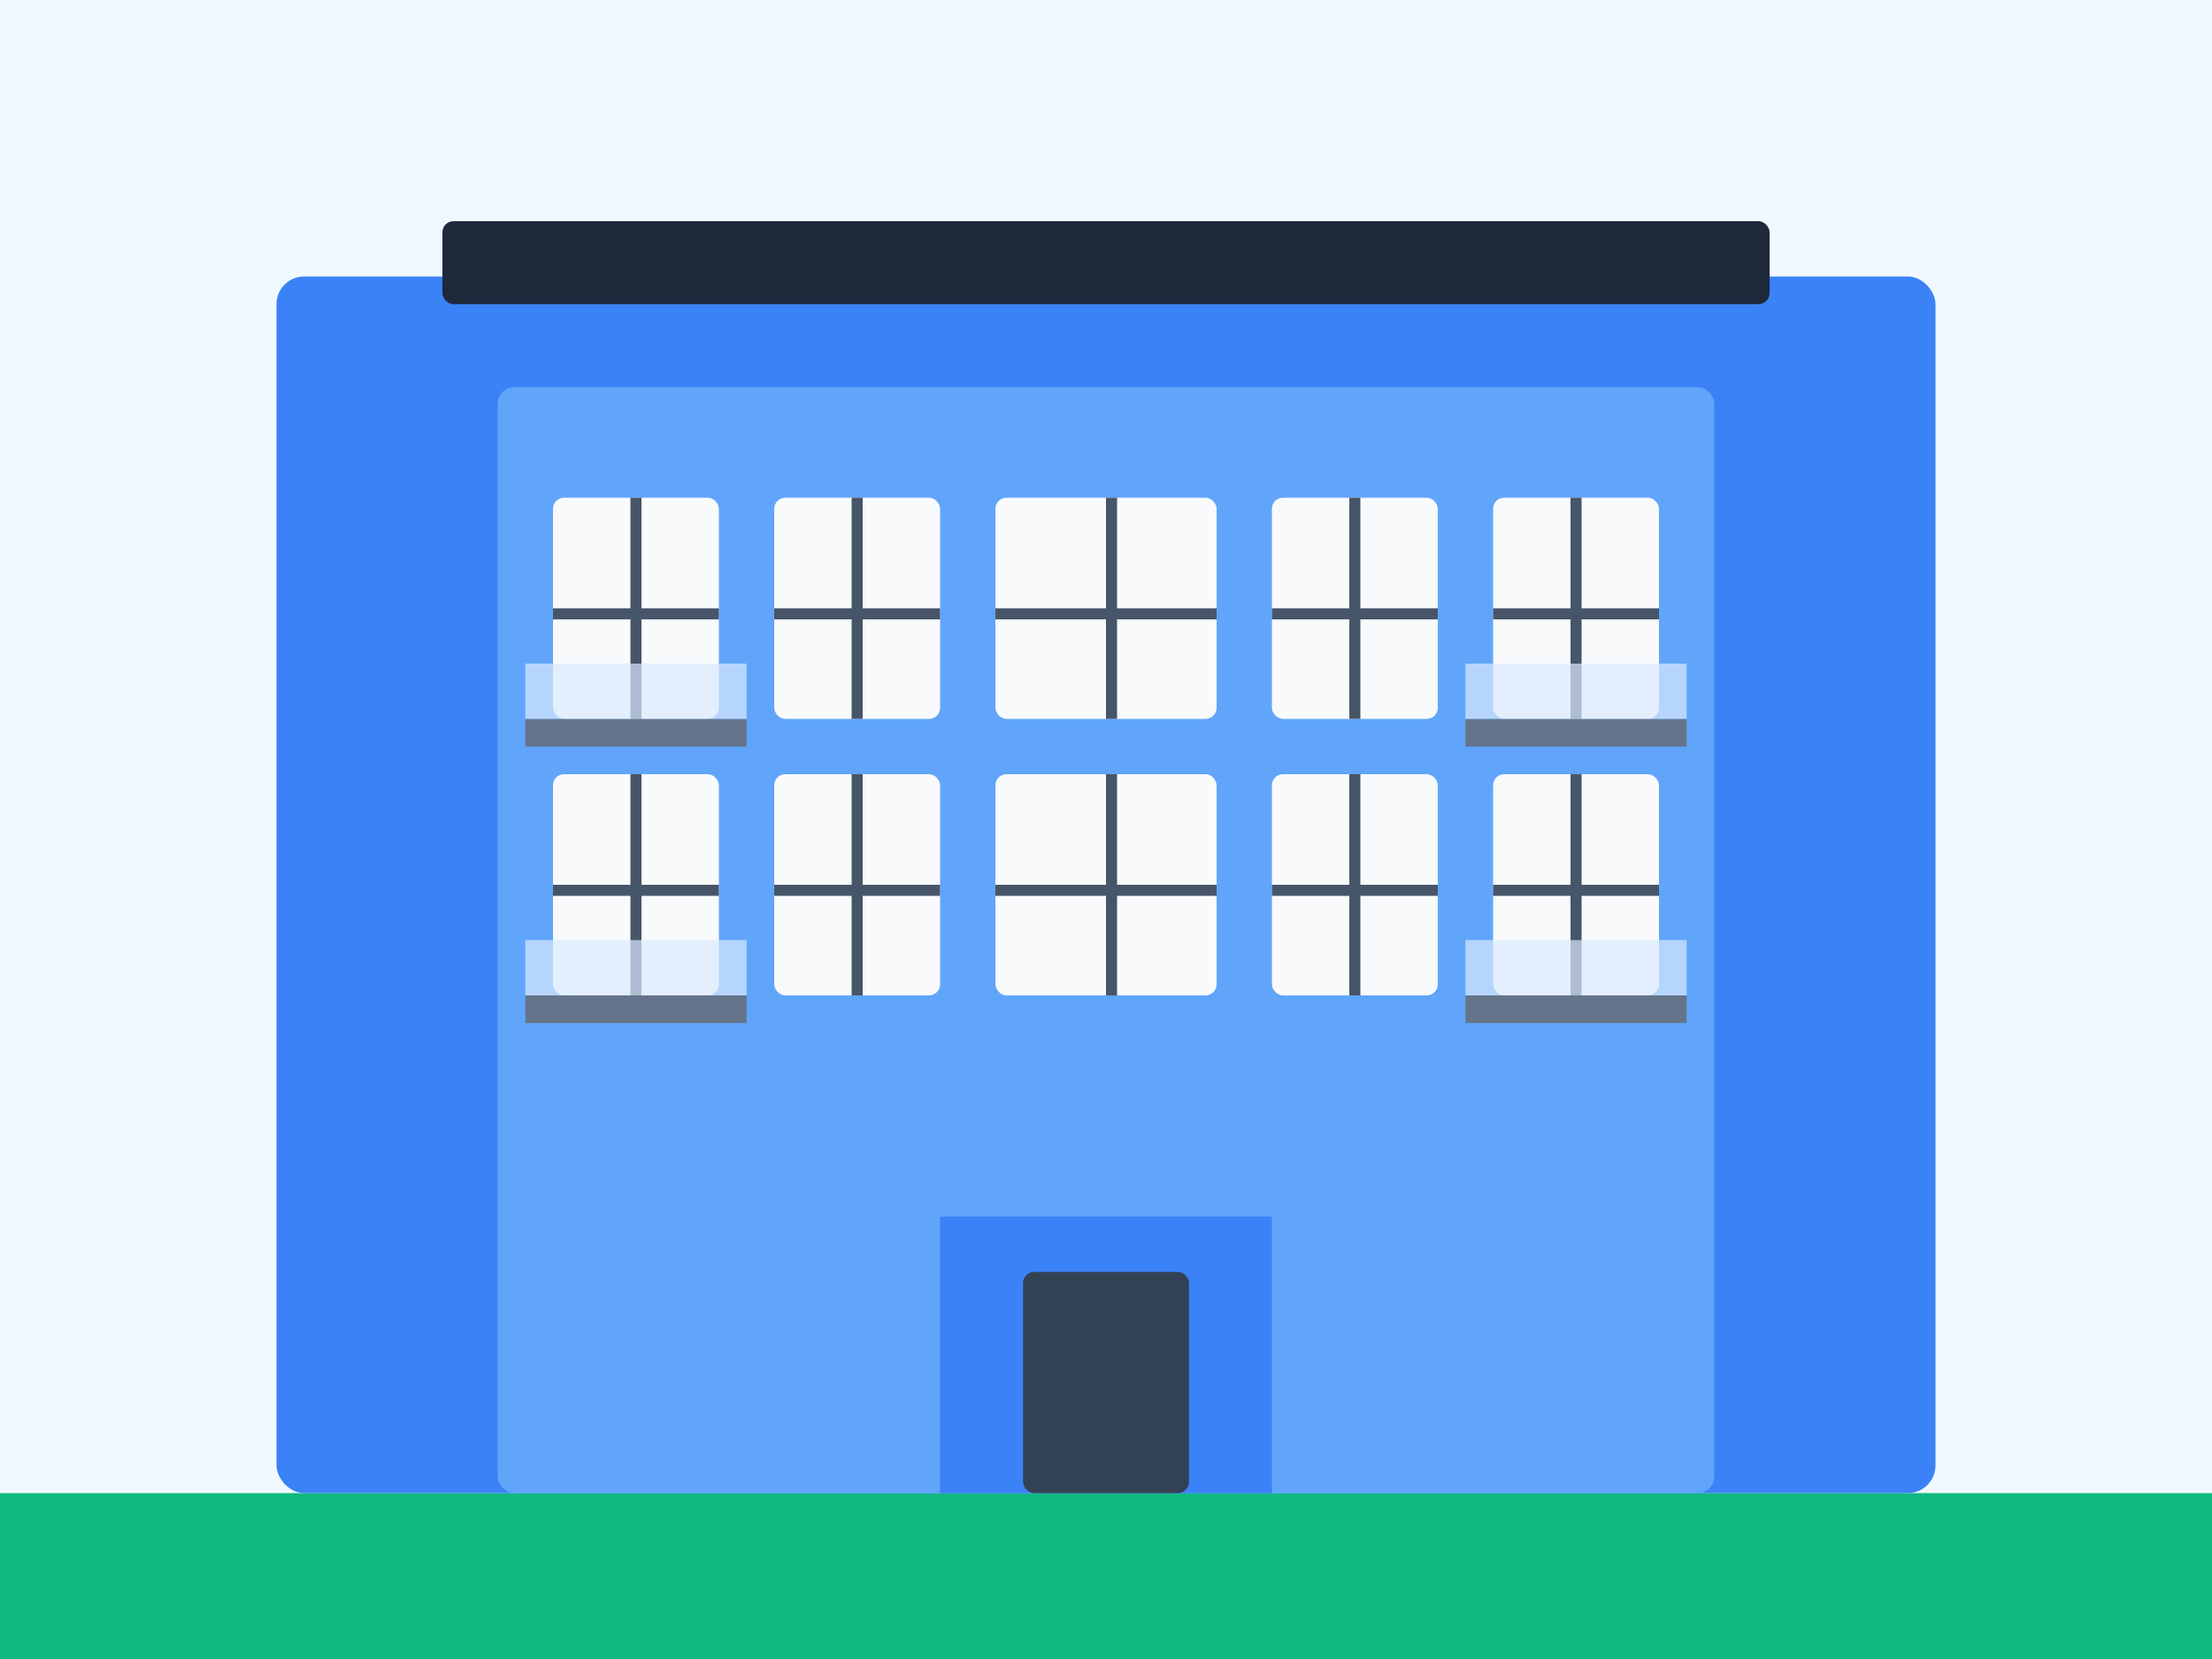
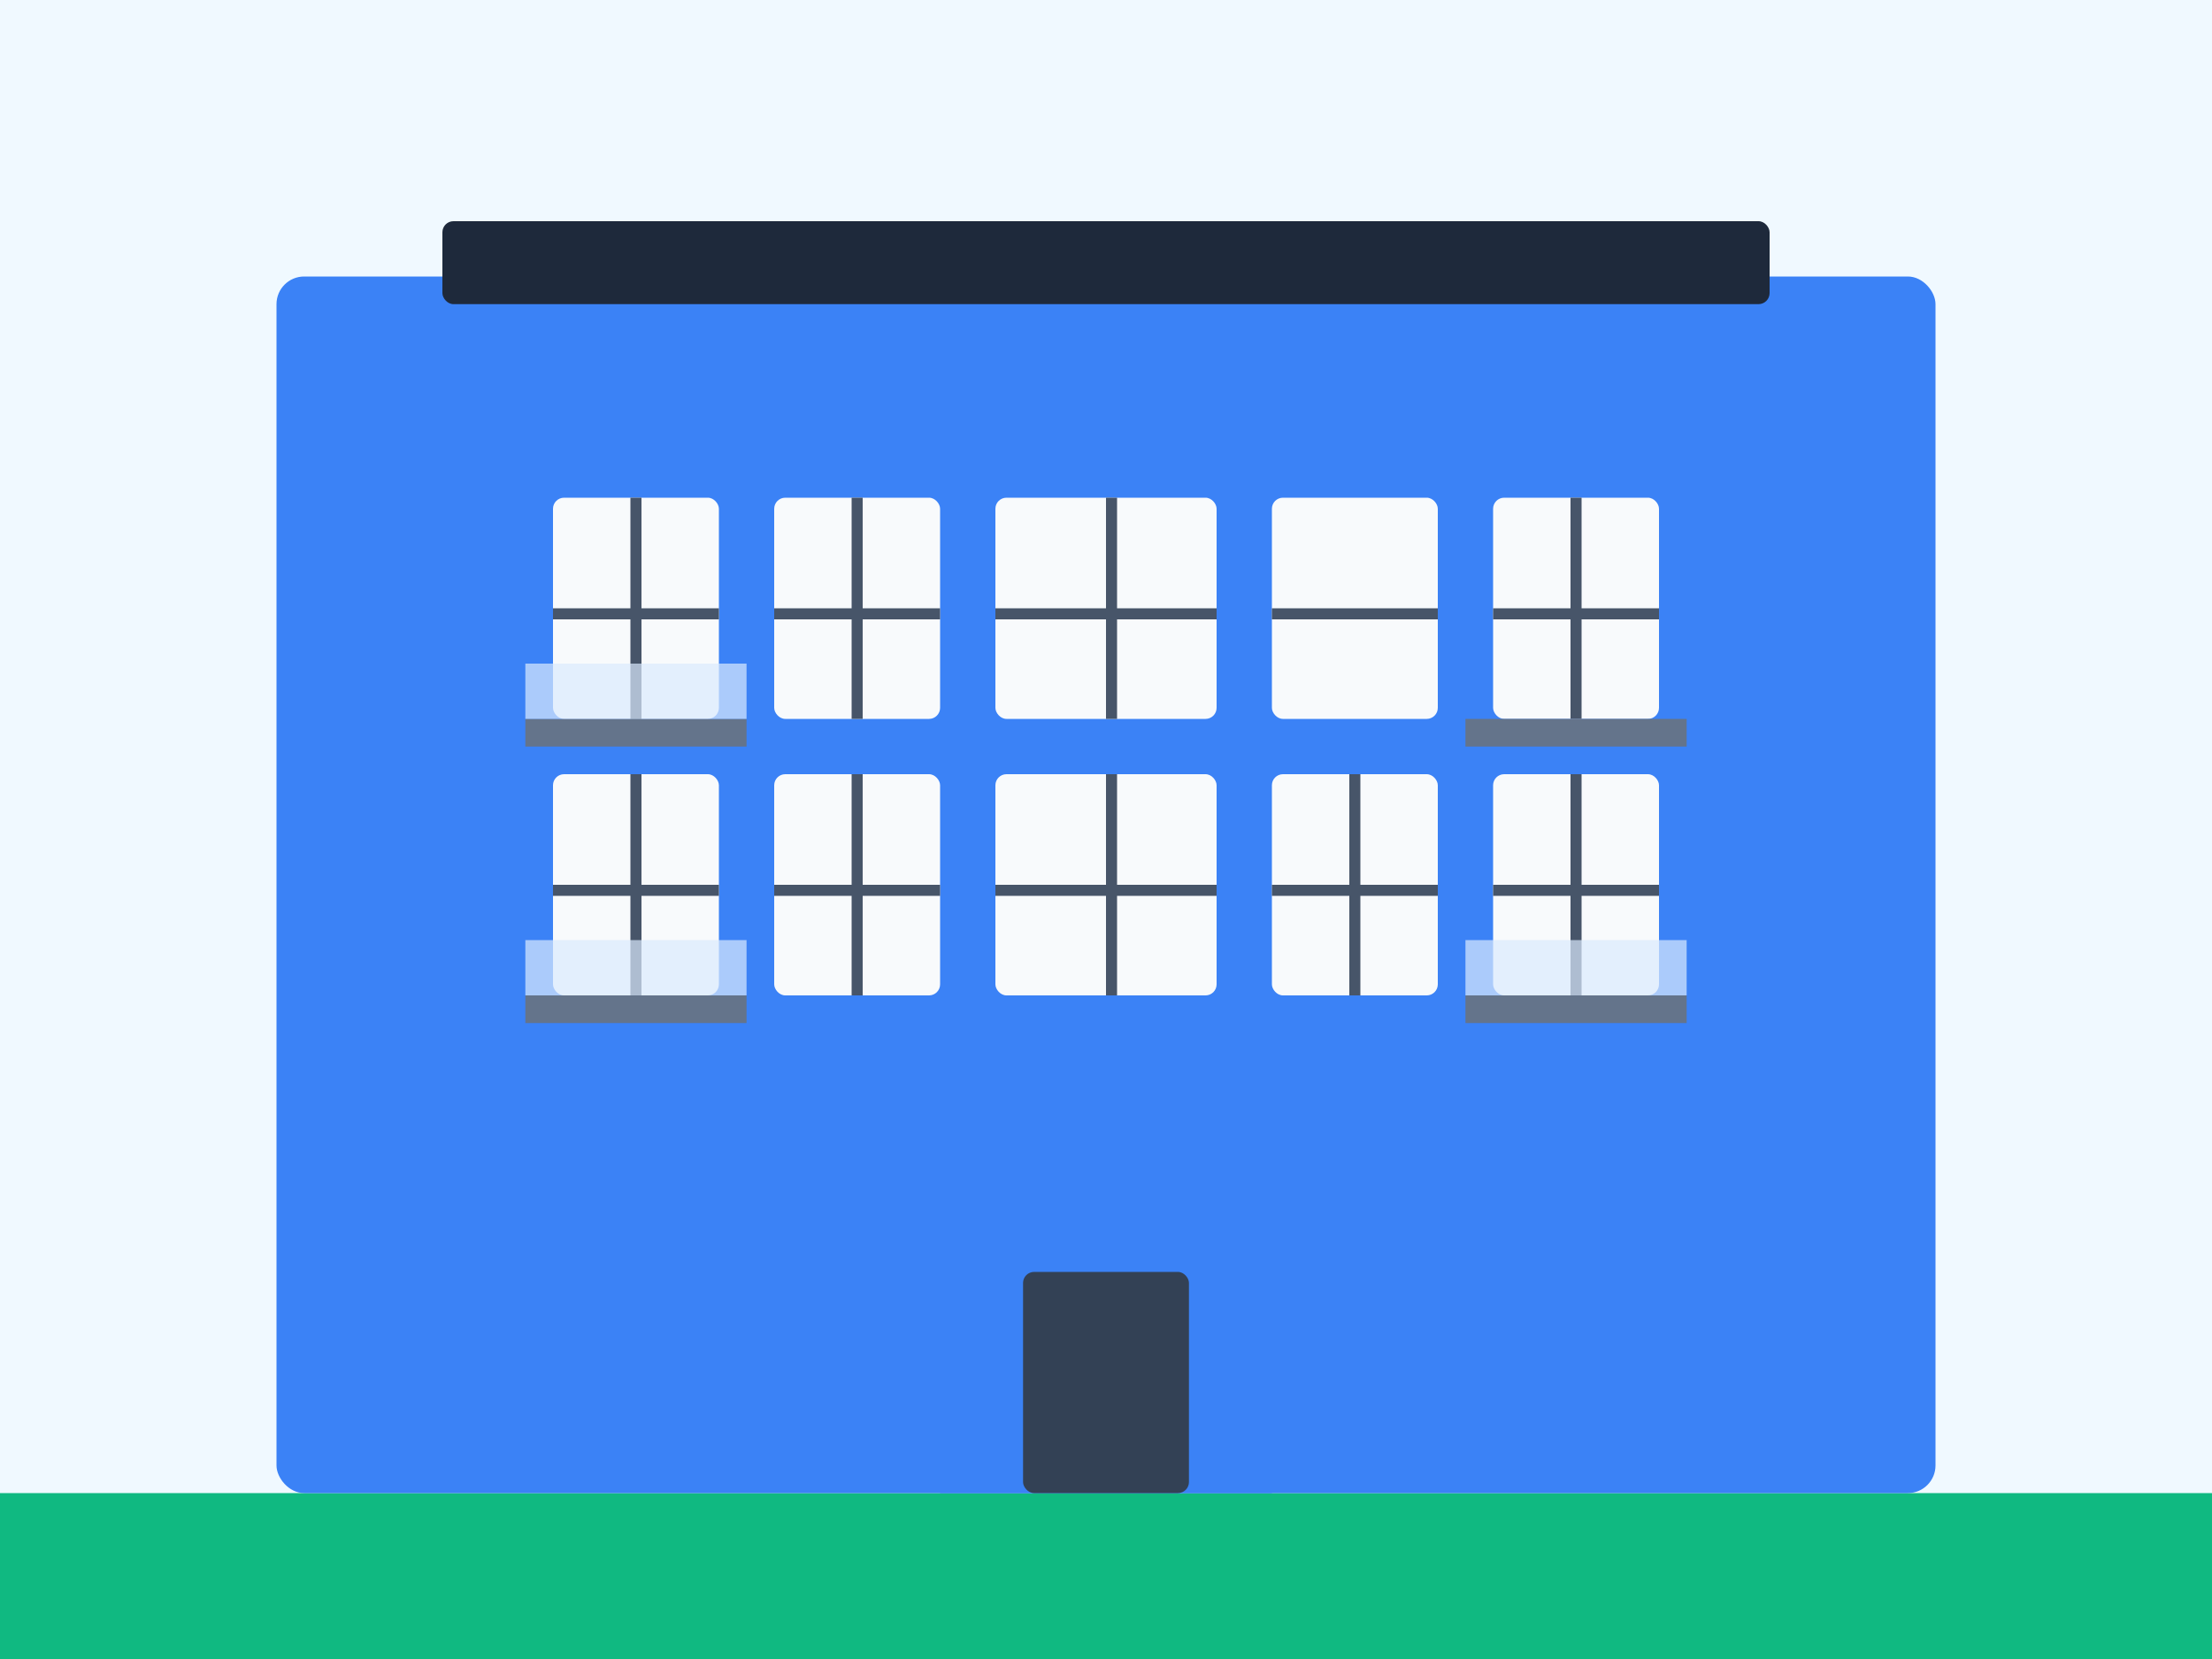
<svg xmlns="http://www.w3.org/2000/svg" width="400" height="300" viewBox="0 0 400 300">
  <style>
    .background { fill: #f0f9ff; }
    .building { fill: #3b82f6; }
    .building-accent { fill: #60a5fa; }
    .window { fill: #f8fafc; }
    .window-frame { fill: #475569; }
    .balcony { fill: #64748b; }
    .balcony-glass { fill: #dbeafe; opacity: 0.7; }
    .roof { fill: #1e293b; }
    .door { fill: #334155; }
    .landscape { fill: #10b981; }
  </style>
  <rect class="background" x="0" y="0" width="400" height="300" />
  <rect class="landscape" x="0" y="270" width="400" height="30" />
  <rect class="building" x="50" y="50" width="300" height="220" rx="5" />
-   <rect class="building-accent" x="90" y="70" width="220" height="200" rx="3" />
  <rect class="roof" x="80" y="40" width="240" height="15" rx="2" />
  <rect class="window" x="100" y="90" width="30" height="40" rx="2" />
  <rect class="window-frame" x="100" y="110" width="30" height="2" />
  <rect class="window-frame" x="114" y="90" width="2" height="40" />
  <rect class="window" x="140" y="90" width="30" height="40" rx="2" />
  <rect class="window-frame" x="140" y="110" width="30" height="2" />
  <rect class="window-frame" x="154" y="90" width="2" height="40" />
  <rect class="window" x="180" y="90" width="40" height="40" rx="2" />
  <rect class="window-frame" x="180" y="110" width="40" height="2" />
  <rect class="window-frame" x="200" y="90" width="2" height="40" />
  <rect class="window" x="230" y="90" width="30" height="40" rx="2" />
  <rect class="window-frame" x="230" y="110" width="30" height="2" />
-   <rect class="window-frame" x="244" y="90" width="2" height="40" />
  <rect class="window" x="270" y="90" width="30" height="40" rx="2" />
  <rect class="window-frame" x="270" y="110" width="30" height="2" />
  <rect class="window-frame" x="284" y="90" width="2" height="40" />
  <rect class="window" x="100" y="140" width="30" height="40" rx="2" />
  <rect class="window-frame" x="100" y="160" width="30" height="2" />
  <rect class="window-frame" x="114" y="140" width="2" height="40" />
  <rect class="window" x="140" y="140" width="30" height="40" rx="2" />
  <rect class="window-frame" x="140" y="160" width="30" height="2" />
  <rect class="window-frame" x="154" y="140" width="2" height="40" />
  <rect class="window" x="180" y="140" width="40" height="40" rx="2" />
  <rect class="window-frame" x="180" y="160" width="40" height="2" />
  <rect class="window-frame" x="200" y="140" width="2" height="40" />
  <rect class="window" x="230" y="140" width="30" height="40" rx="2" />
  <rect class="window-frame" x="230" y="160" width="30" height="2" />
  <rect class="window-frame" x="244" y="140" width="2" height="40" />
  <rect class="window" x="270" y="140" width="30" height="40" rx="2" />
  <rect class="window-frame" x="270" y="160" width="30" height="2" />
  <rect class="window-frame" x="284" y="140" width="2" height="40" />
  <rect class="building" x="170" y="220" width="60" height="50" />
  <rect class="door" x="185" y="230" width="30" height="40" rx="2" />
  <rect class="balcony" x="95" y="130" width="40" height="5" />
  <rect class="balcony-glass" x="95" y="120" width="40" height="10" />
  <rect class="balcony" x="265" y="130" width="40" height="5" />
-   <rect class="balcony-glass" x="265" y="120" width="40" height="10" />
  <rect class="balcony" x="95" y="180" width="40" height="5" />
  <rect class="balcony-glass" x="95" y="170" width="40" height="10" />
  <rect class="balcony" x="265" y="180" width="40" height="5" />
  <rect class="balcony-glass" x="265" y="170" width="40" height="10" />
</svg>